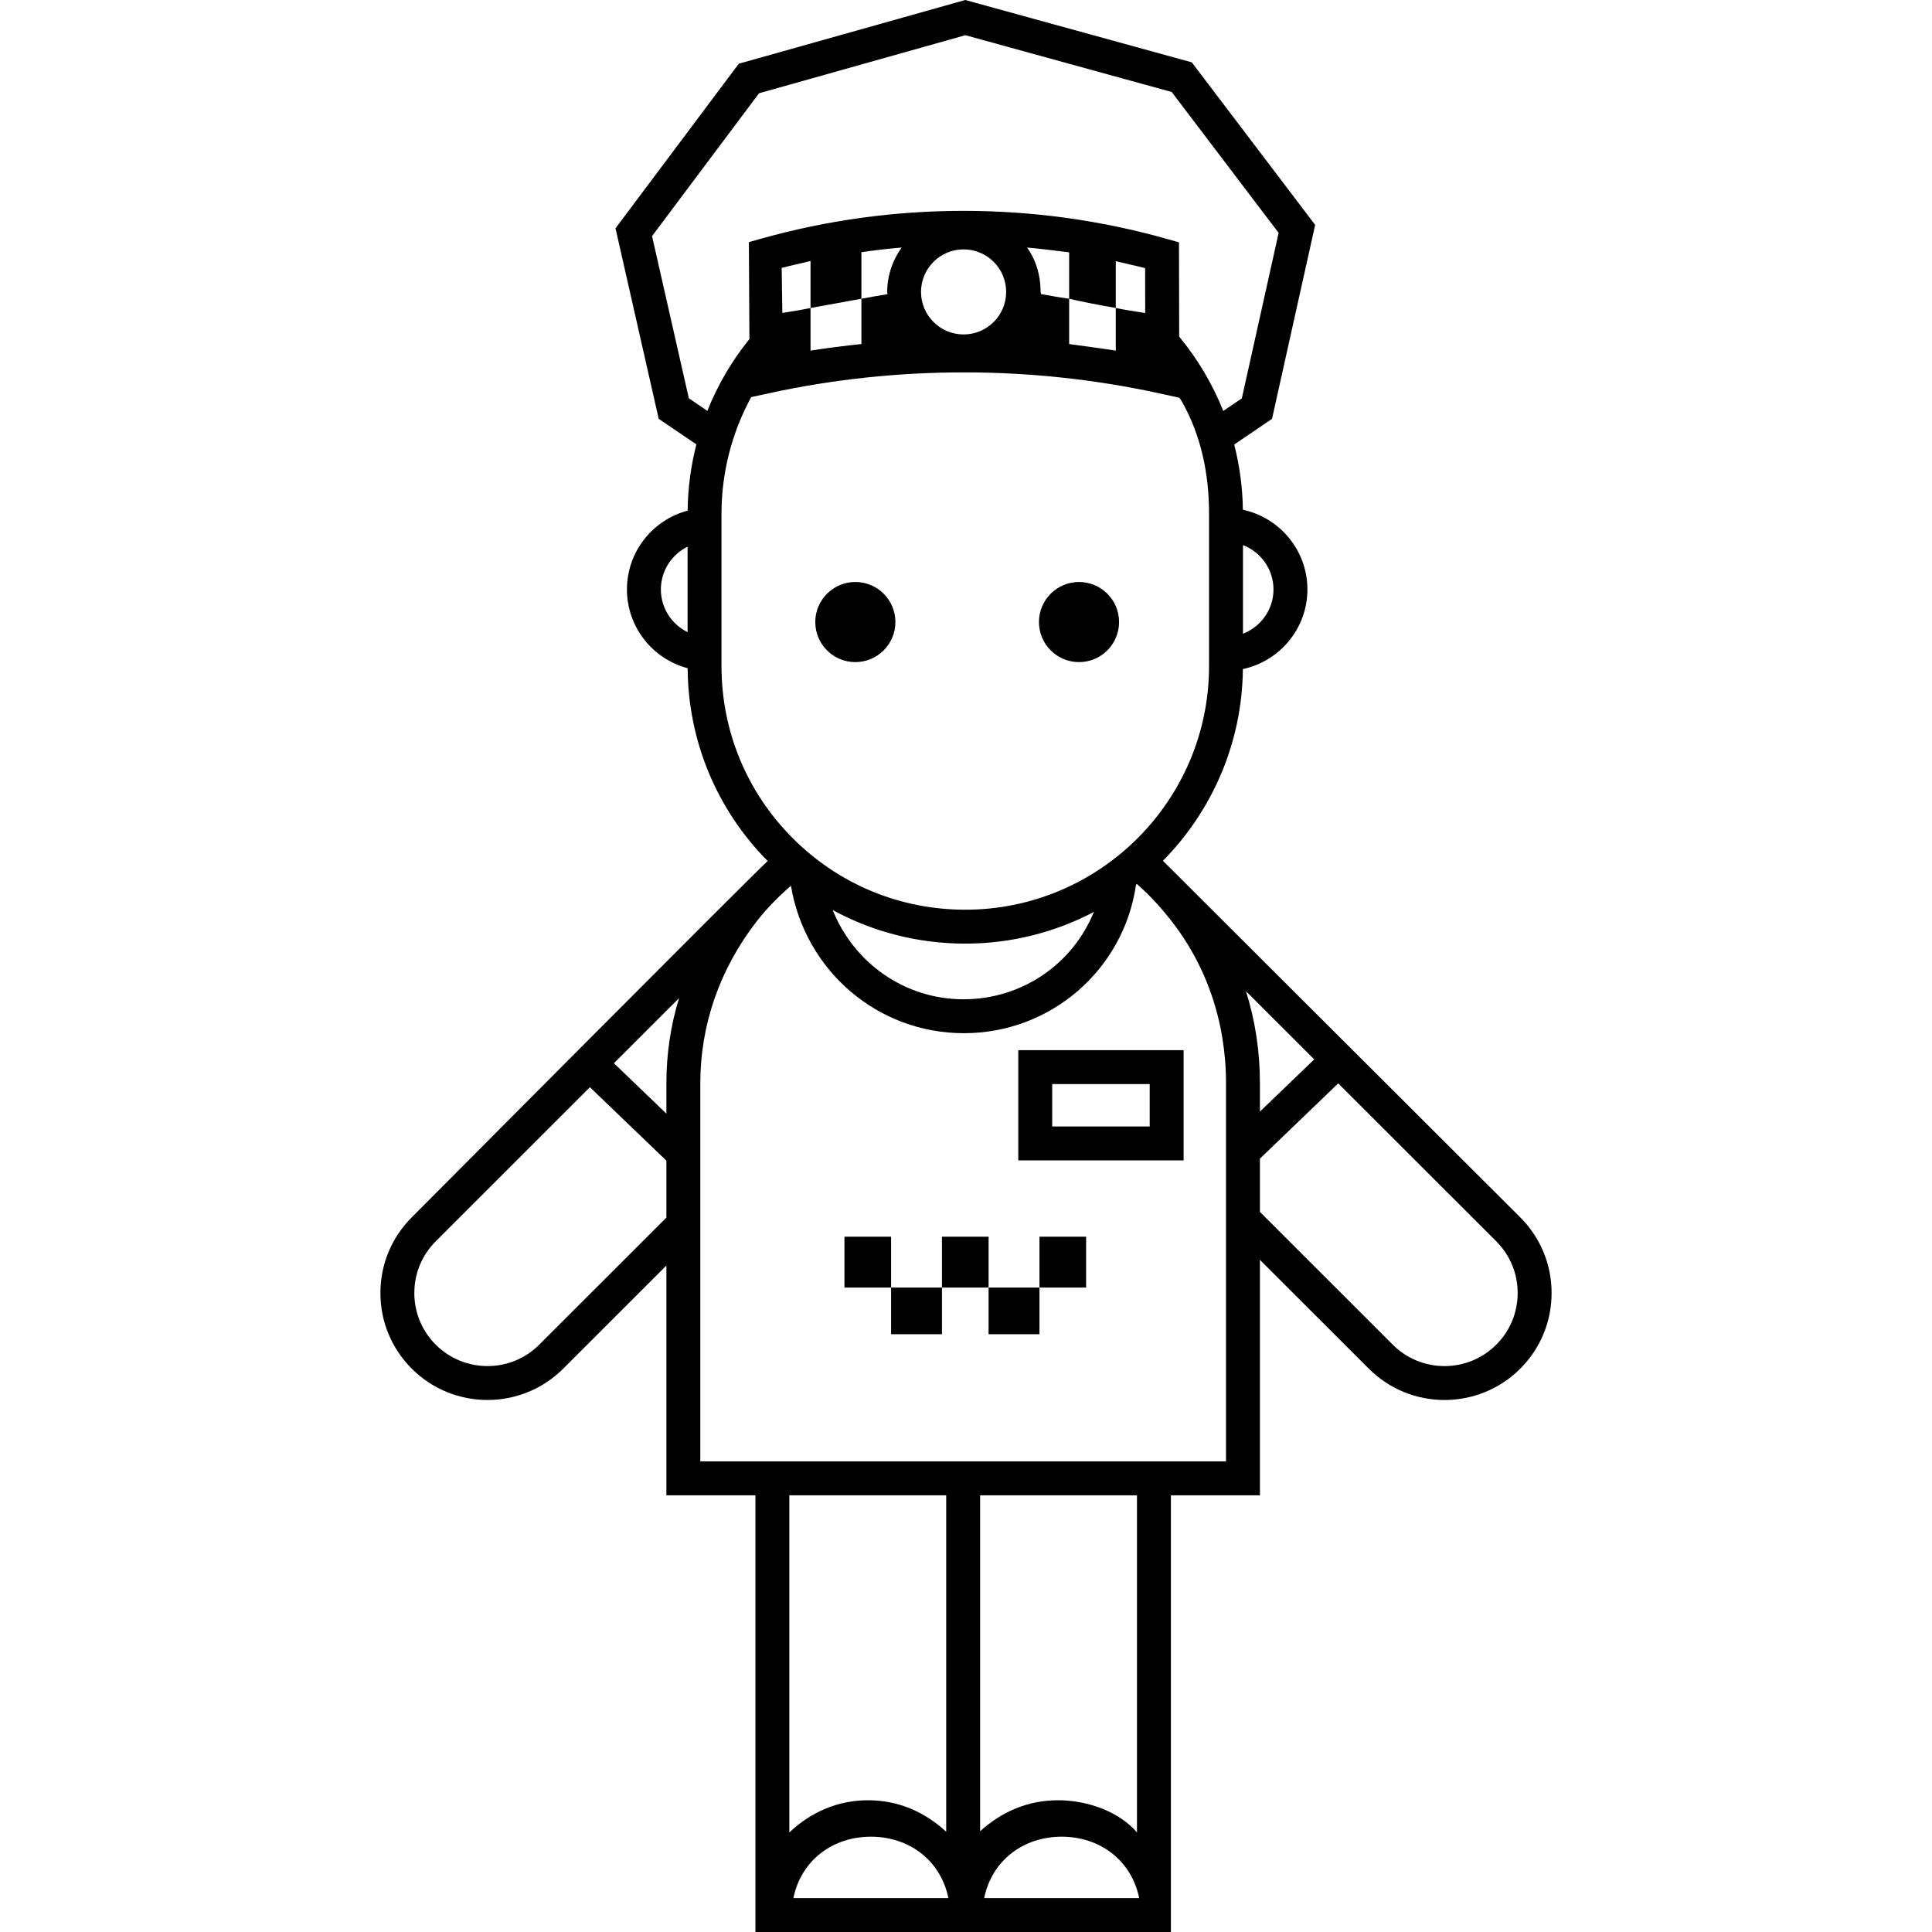
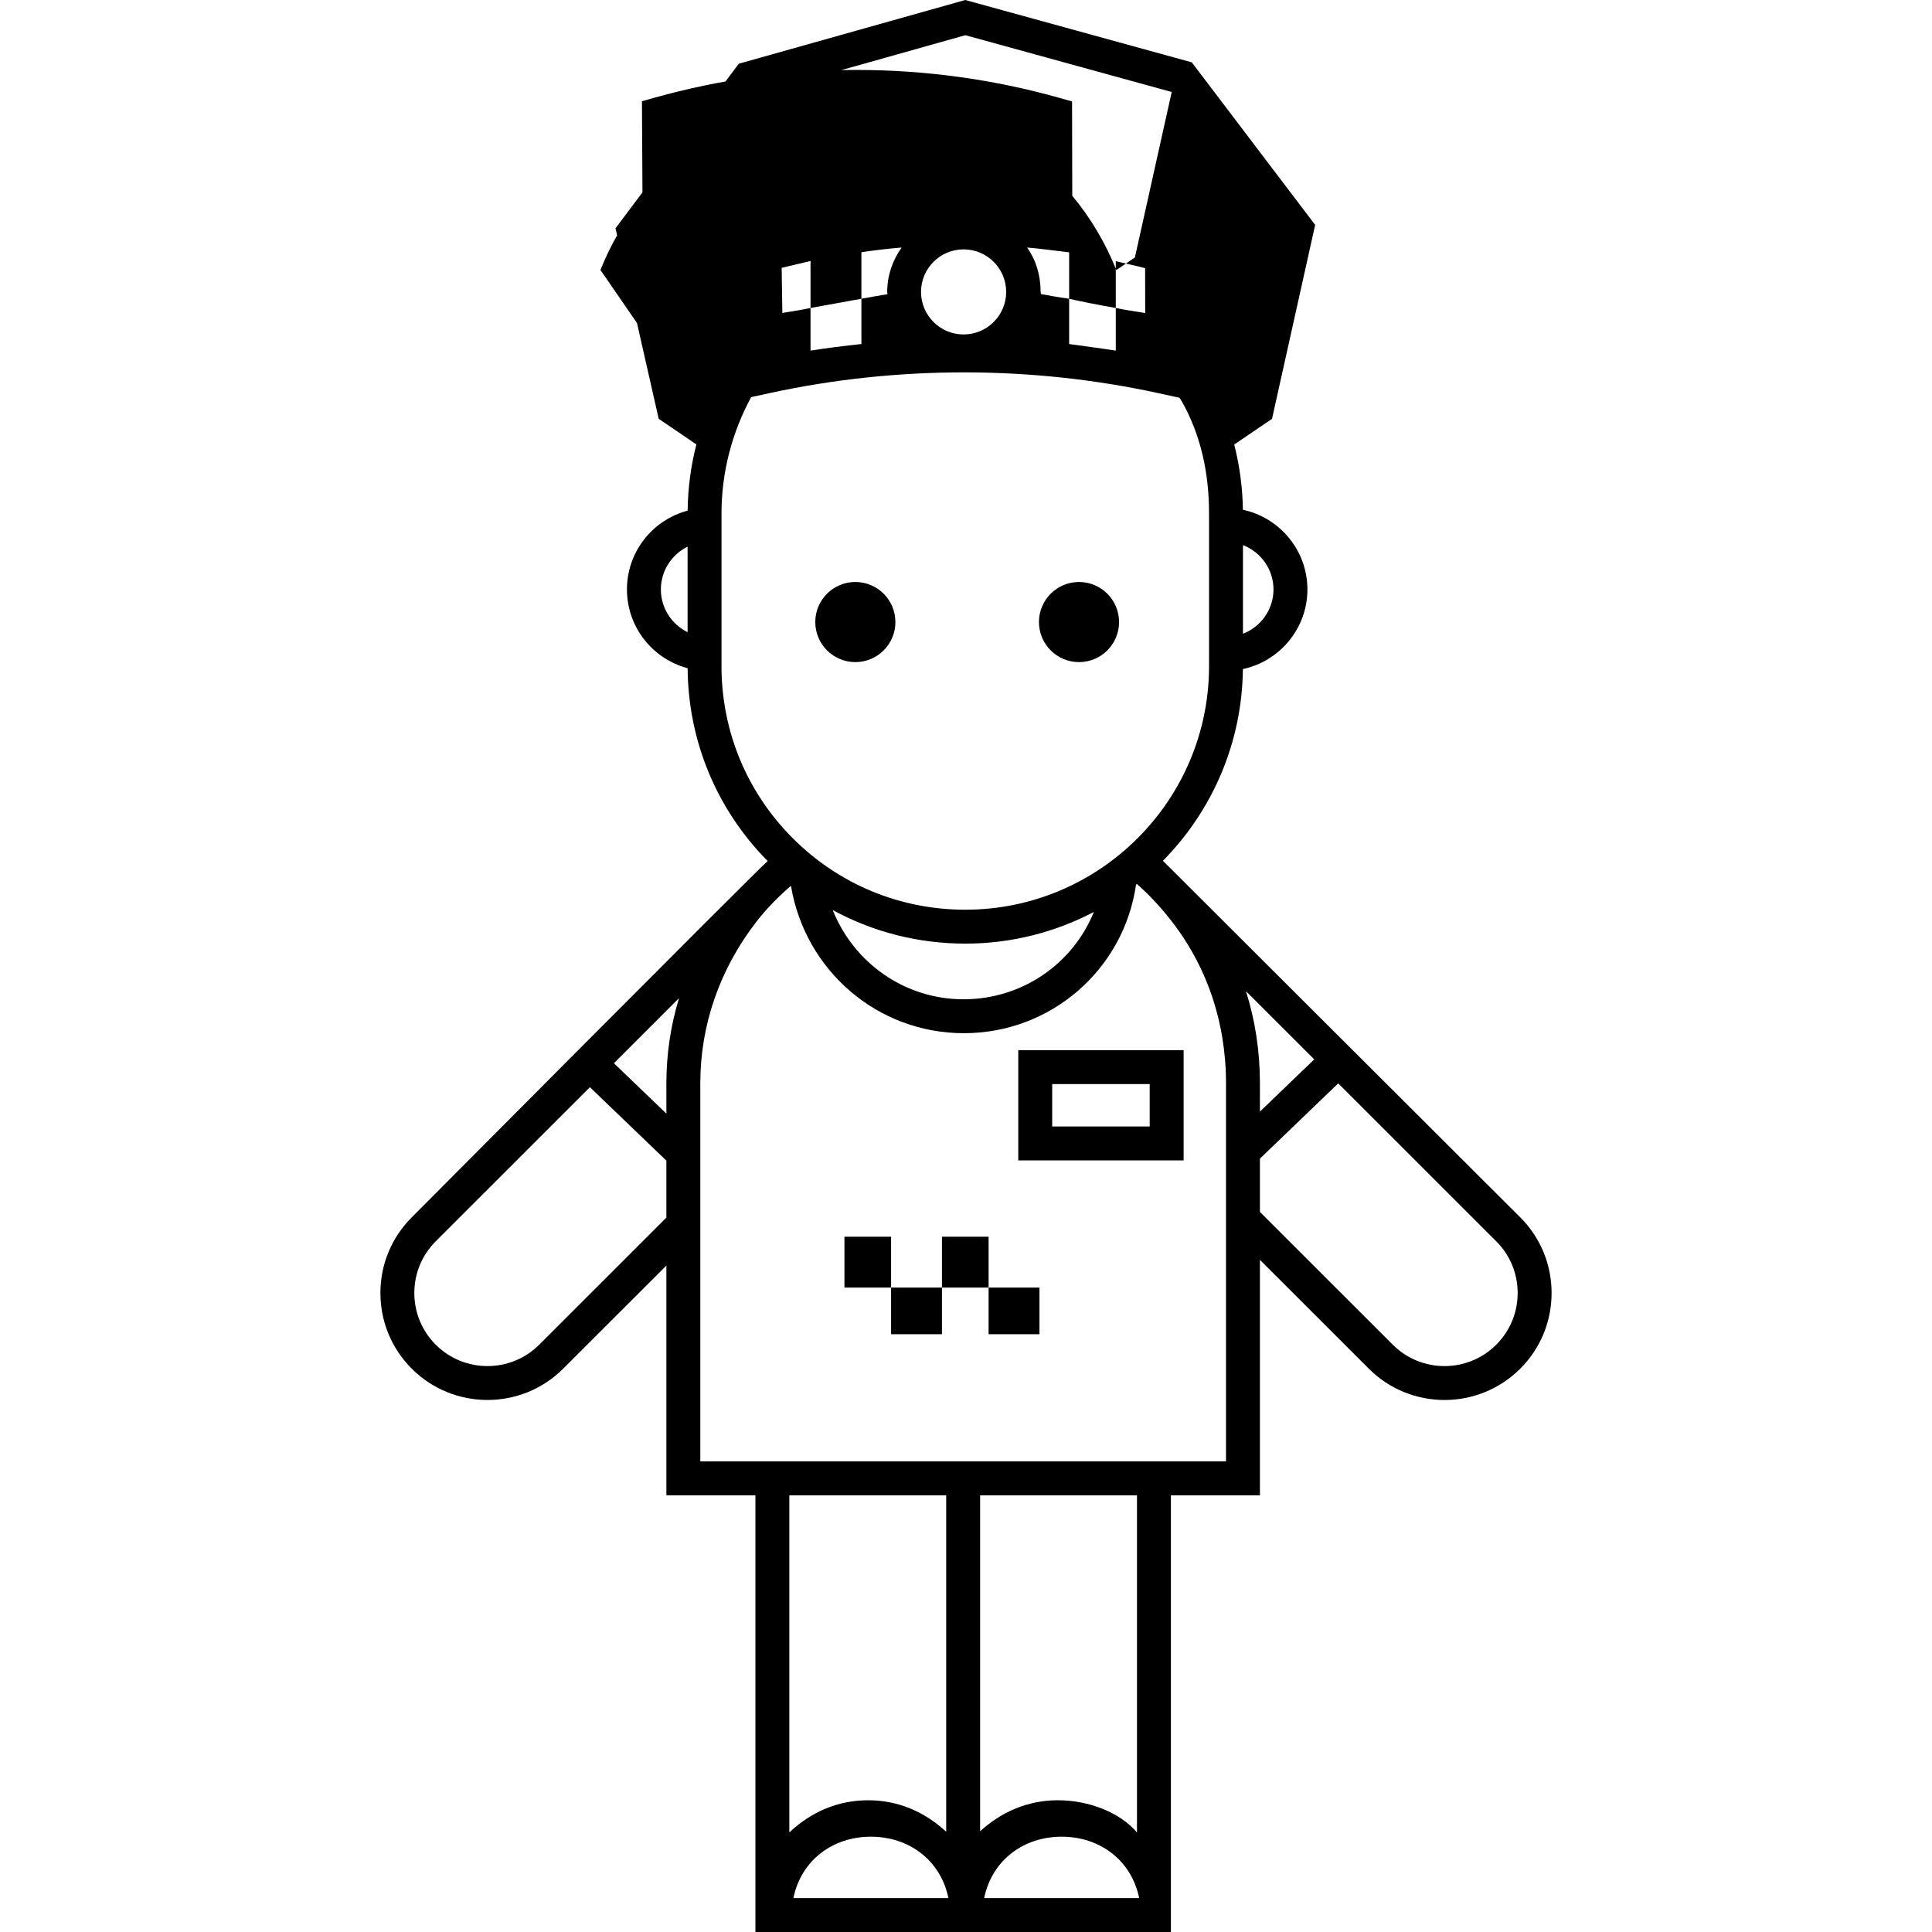
<svg xmlns="http://www.w3.org/2000/svg" version="1.1" id="Capa_1" x="0px" y="0px" viewBox="0 0 612 612" style="enable-background:new 0 0 612 612;" xml:space="preserve">
  <g>
    <g>
      <circle cx="270.946" cy="197.046" r="12.69" />
      <circle cx="341.798" cy="197.046" r="12.69" />
-       <path d="M481.55,385.6L368.381,272.671c15.458-15.673,25.079-37.096,25.33-60.731c11.658-2.49,20.438-12.859,20.438-25.224    c0-12.372-8.78-22.749-20.44-25.239c-0.095-7.022-1.031-13.954-2.752-20.663l11.978-8.129l13.668-61.441l-39.081-51.498L305.768,0    L234.03,20.182l-39.055,52.141l13.682,60.343l11.94,8.109c-1.754,6.816-2.697,13.858-2.772,20.984    c-11.108,2.92-19.225,13.05-19.225,24.958c0,11.9,8.116,22.024,19.221,24.943c0.169,23.039,9.151,44.685,25.356,61.094    C239.256,276.18,130.449,385.6,130.449,385.6c-6.413,6.406-9.945,14.923-9.945,23.984c0,9.062,3.532,17.581,9.945,23.987    c6.609,6.599,15.287,9.899,23.968,9.899c8.68,0,17.361-3.3,23.97-9.9l32.704-32.684v72.787h28.203V612h131.612V473.673h28.203    v-74.585l34.504,34.482c6.605,6.605,15.283,9.907,23.966,9.907c8.68,0,17.362-3.301,23.972-9.904    c6.414-6.406,9.946-14.925,9.946-23.987C491.495,400.523,487.963,392.005,481.55,385.6z M393.736,172.673    c5.646,2.184,9.669,7.652,9.669,14.045c0,6.387-4.024,11.85-9.669,14.031V172.673z M217.806,200.245    c-5.023-2.452-8.461-7.612-8.461-13.529c0-5.921,3.438-11.086,8.461-13.541V200.245z M211.091,385.697l-40.299,40.273    c-9.029,9.018-23.721,9.018-32.751,0c-4.381-4.377-6.794-10.196-6.794-16.384c0-6.19,2.412-12.008,6.795-16.386l48.827-48.804    l24.221,23.266v18.035H211.091z M211.091,343.148v9.616l-16.621-15.965l20.621-20.611    C212.448,324.876,211.091,333.923,211.091,343.148z M218.198,126.158L206.55,74.791l33.896-45.252l65.354-18.387l65.364,17.989    l33.87,44.633l-11.661,52.418l-5.881,3.991c-3.371-8.478-8.063-16.427-13.96-23.544l-0.066-29.877l-3.905-1.101    c-20.882-5.886-42.526-8.87-64.33-8.87c-21.712,0-43.268,2.96-64.068,8.798l-3.943,1.107l0.171,30.71    c-5.594,6.904-10.068,14.579-13.32,22.742L218.198,126.158z M329.767,93.16c0.007-0.231-0.132-0.458-0.132-0.692    c0-5.243-1.442-10.088-4.287-14.058c4.375,0.38,7.953,0.892,13.325,1.524c0,4.899,0,9.8,0,14.699    c4.029,0.949,9.401,1.977,14.773,2.926c0-4.942,0-9.883,0-14.825c2.686,0.677,6.213,1.395,9.291,2.204l0.031,14.21    c-3.106-0.481-6.636-1.017-9.322-1.589c0,4.504,0,9.007,0,13.51c-5.372-0.83-10.744-1.524-14.773-2.088c0-4.784,0-9.566,0-14.35    C334.645,94.107,332.625,93.61,329.767,93.16z M318.725,92.468c0,7.431-6.05,13.475-13.486,13.475s-13.488-6.046-13.488-13.475    c0-7.429,6.05-13.475,13.488-13.475C312.675,78.993,318.725,85.038,318.725,92.468z M281.131,93.199    c-2.772,0.44-5.577,0.924-8.263,1.436c0,4.781,0,9.561,0,14.342c-5.372,0.563-10.744,1.254-16.116,2.083c0-4.499,0-8.999,0-13.498    c-2.686,0.565-5.865,1.093-8.929,1.57l-0.211-14.268c3.074-0.803,6.454-1.515,9.14-2.186c0,4.962,0,9.923,0,14.884    c5.372-0.949,10.744-1.977,16.116-2.926c0-4.913,0-9.825,0-14.738c4.029-0.615,8.459-1.115,12.749-1.487    c-2.846,3.97-4.574,8.815-4.574,14.06C281.041,92.716,281.123,92.955,281.131,93.199z M228.549,210.999v-48.321    c0-12.966,3.288-25.646,9.405-36.886l6.01-1.303c40.273-8.732,82.827-8.707,123.087,0.074l6.539,1.425v-0.005    c0,0,0.54,0.751,0.71,1.053c6.214,10.945,8.69,23.089,8.69,35.643v48.321c0,42.551-34.641,77.168-77.222,77.168    c-20.628,0-40.022-8.027-54.608-22.601C236.581,250.983,228.549,231.604,228.549,210.999z M346.489,288.888    c-6.607,16.37-22.653,27.656-41.282,27.656c-18.626,0-34.74-11.528-41.424-28.262c12.74,6.934,27.077,10.628,41.988,10.628    C320.458,298.91,334.304,295.275,346.489,288.888z M251.32,601.256c2.499-12.087,12.551-19.446,24.555-19.446    c12.004,0,22.056,7.36,24.555,19.446H251.32z M250.037,580.468V473.673h49.69V580.24c-6.715-6.199-15.049-9.97-24.724-9.97    C265.208,570.268,256.752,574.131,250.037,580.468z M311.754,601.256c2.499-12.087,12.552-19.446,24.555-19.446    c12.004,0,22.056,7.36,24.555,19.446H311.754z M310.471,580.085V473.671h49.69v106.795c-5.372-6.338-15.252-10.199-25.047-10.199    C325.52,570.268,317.186,573.977,310.471,580.085z M388.364,462.929h-166.53V343.148c0-18.479,6.159-36.191,17.812-51.224    c2.976-3.845,6.638-7.646,10.902-11.34c4.484,26.856,27.404,46.702,54.779,46.702c27.535,0,50.621-20.083,54.536-47.039    c0.094-0.074,0.188-0.148,0.282-0.222c3.595,3.16,6.974,6.736,10.248,10.842c11.756,14.667,17.97,32.745,17.97,52.28V462.929z     M394.685,313.971l21.626,21.615l-17.204,16.532v-8.97C399.108,333.007,397.596,323.214,394.685,313.971z M473.957,425.97    c-9.036,9.023-23.726,9.023-32.75,0.001l-42.1-42.073v-16.88l24.805-23.837l50.045,50.018c4.382,4.375,6.794,10.195,6.794,16.384    C480.751,415.774,478.339,421.593,473.957,425.97z" />
+       <path d="M481.55,385.6L368.381,272.671c15.458-15.673,25.079-37.096,25.33-60.731c11.658-2.49,20.438-12.859,20.438-25.224    c0-12.372-8.78-22.749-20.44-25.239c-0.095-7.022-1.031-13.954-2.752-20.663l11.978-8.129l13.668-61.441l-39.081-51.498L305.768,0    L234.03,20.182l-39.055,52.141l13.682,60.343l11.94,8.109c-1.754,6.816-2.697,13.858-2.772,20.984    c-11.108,2.92-19.225,13.05-19.225,24.958c0,11.9,8.116,22.024,19.221,24.943c0.169,23.039,9.151,44.685,25.356,61.094    C239.256,276.18,130.449,385.6,130.449,385.6c-6.413,6.406-9.945,14.923-9.945,23.984c0,9.062,3.532,17.581,9.945,23.987    c6.609,6.599,15.287,9.899,23.968,9.899c8.68,0,17.361-3.3,23.97-9.9l32.704-32.684v72.787h28.203V612h131.612V473.673h28.203    v-74.585l34.504,34.482c6.605,6.605,15.283,9.907,23.966,9.907c8.68,0,17.362-3.301,23.972-9.904    c6.414-6.406,9.946-14.925,9.946-23.987C491.495,400.523,487.963,392.005,481.55,385.6z M393.736,172.673    c5.646,2.184,9.669,7.652,9.669,14.045c0,6.387-4.024,11.85-9.669,14.031V172.673z M217.806,200.245    c-5.023-2.452-8.461-7.612-8.461-13.529c0-5.921,3.438-11.086,8.461-13.541V200.245z M211.091,385.697l-40.299,40.273    c-9.029,9.018-23.721,9.018-32.751,0c-4.381-4.377-6.794-10.196-6.794-16.384c0-6.19,2.412-12.008,6.795-16.386l48.827-48.804    l24.221,23.266v18.035H211.091z M211.091,343.148v9.616l-16.621-15.965l20.621-20.611    C212.448,324.876,211.091,333.923,211.091,343.148z M218.198,126.158L206.55,74.791l33.896-45.252l65.354-18.387l65.364,17.989    l-11.661,52.418l-5.881,3.991c-3.371-8.478-8.063-16.427-13.96-23.544l-0.066-29.877l-3.905-1.101    c-20.882-5.886-42.526-8.87-64.33-8.87c-21.712,0-43.268,2.96-64.068,8.798l-3.943,1.107l0.171,30.71    c-5.594,6.904-10.068,14.579-13.32,22.742L218.198,126.158z M329.767,93.16c0.007-0.231-0.132-0.458-0.132-0.692    c0-5.243-1.442-10.088-4.287-14.058c4.375,0.38,7.953,0.892,13.325,1.524c0,4.899,0,9.8,0,14.699    c4.029,0.949,9.401,1.977,14.773,2.926c0-4.942,0-9.883,0-14.825c2.686,0.677,6.213,1.395,9.291,2.204l0.031,14.21    c-3.106-0.481-6.636-1.017-9.322-1.589c0,4.504,0,9.007,0,13.51c-5.372-0.83-10.744-1.524-14.773-2.088c0-4.784,0-9.566,0-14.35    C334.645,94.107,332.625,93.61,329.767,93.16z M318.725,92.468c0,7.431-6.05,13.475-13.486,13.475s-13.488-6.046-13.488-13.475    c0-7.429,6.05-13.475,13.488-13.475C312.675,78.993,318.725,85.038,318.725,92.468z M281.131,93.199    c-2.772,0.44-5.577,0.924-8.263,1.436c0,4.781,0,9.561,0,14.342c-5.372,0.563-10.744,1.254-16.116,2.083c0-4.499,0-8.999,0-13.498    c-2.686,0.565-5.865,1.093-8.929,1.57l-0.211-14.268c3.074-0.803,6.454-1.515,9.14-2.186c0,4.962,0,9.923,0,14.884    c5.372-0.949,10.744-1.977,16.116-2.926c0-4.913,0-9.825,0-14.738c4.029-0.615,8.459-1.115,12.749-1.487    c-2.846,3.97-4.574,8.815-4.574,14.06C281.041,92.716,281.123,92.955,281.131,93.199z M228.549,210.999v-48.321    c0-12.966,3.288-25.646,9.405-36.886l6.01-1.303c40.273-8.732,82.827-8.707,123.087,0.074l6.539,1.425v-0.005    c0,0,0.54,0.751,0.71,1.053c6.214,10.945,8.69,23.089,8.69,35.643v48.321c0,42.551-34.641,77.168-77.222,77.168    c-20.628,0-40.022-8.027-54.608-22.601C236.581,250.983,228.549,231.604,228.549,210.999z M346.489,288.888    c-6.607,16.37-22.653,27.656-41.282,27.656c-18.626,0-34.74-11.528-41.424-28.262c12.74,6.934,27.077,10.628,41.988,10.628    C320.458,298.91,334.304,295.275,346.489,288.888z M251.32,601.256c2.499-12.087,12.551-19.446,24.555-19.446    c12.004,0,22.056,7.36,24.555,19.446H251.32z M250.037,580.468V473.673h49.69V580.24c-6.715-6.199-15.049-9.97-24.724-9.97    C265.208,570.268,256.752,574.131,250.037,580.468z M311.754,601.256c2.499-12.087,12.552-19.446,24.555-19.446    c12.004,0,22.056,7.36,24.555,19.446H311.754z M310.471,580.085V473.671h49.69v106.795c-5.372-6.338-15.252-10.199-25.047-10.199    C325.52,570.268,317.186,573.977,310.471,580.085z M388.364,462.929h-166.53V343.148c0-18.479,6.159-36.191,17.812-51.224    c2.976-3.845,6.638-7.646,10.902-11.34c4.484,26.856,27.404,46.702,54.779,46.702c27.535,0,50.621-20.083,54.536-47.039    c0.094-0.074,0.188-0.148,0.282-0.222c3.595,3.16,6.974,6.736,10.248,10.842c11.756,14.667,17.97,32.745,17.97,52.28V462.929z     M394.685,313.971l21.626,21.615l-17.204,16.532v-8.97C399.108,333.007,397.596,323.214,394.685,313.971z M473.957,425.97    c-9.036,9.023-23.726,9.023-32.75,0.001l-42.1-42.073v-16.88l24.805-23.837l50.045,50.018c4.382,4.375,6.794,10.195,6.794,16.384    C480.751,415.774,478.339,421.593,473.957,425.97z" />
      <rect x="267.496" y="391.751" width="14.773" height="16.116" />
      <rect x="282.269" y="407.867" width="16.116" height="14.773" />
      <rect x="298.385" y="391.751" width="14.773" height="16.116" />
-       <rect x="329.273" y="391.751" width="14.773" height="16.116" />
      <rect x="313.157" y="407.867" width="16.116" height="14.773" />
      <path d="M322.558,367.577h52.376V332.66h-52.376V367.577z M333.302,343.403h30.889v13.43h-30.889V343.403z" />
    </g>
  </g>
  <g>
</g>
  <g>
</g>
  <g>
</g>
  <g>
</g>
  <g>
</g>
  <g>
</g>
  <g>
</g>
  <g>
</g>
  <g>
</g>
  <g>
</g>
  <g>
</g>
  <g>
</g>
  <g>
</g>
  <g>
</g>
  <g>
</g>
</svg>